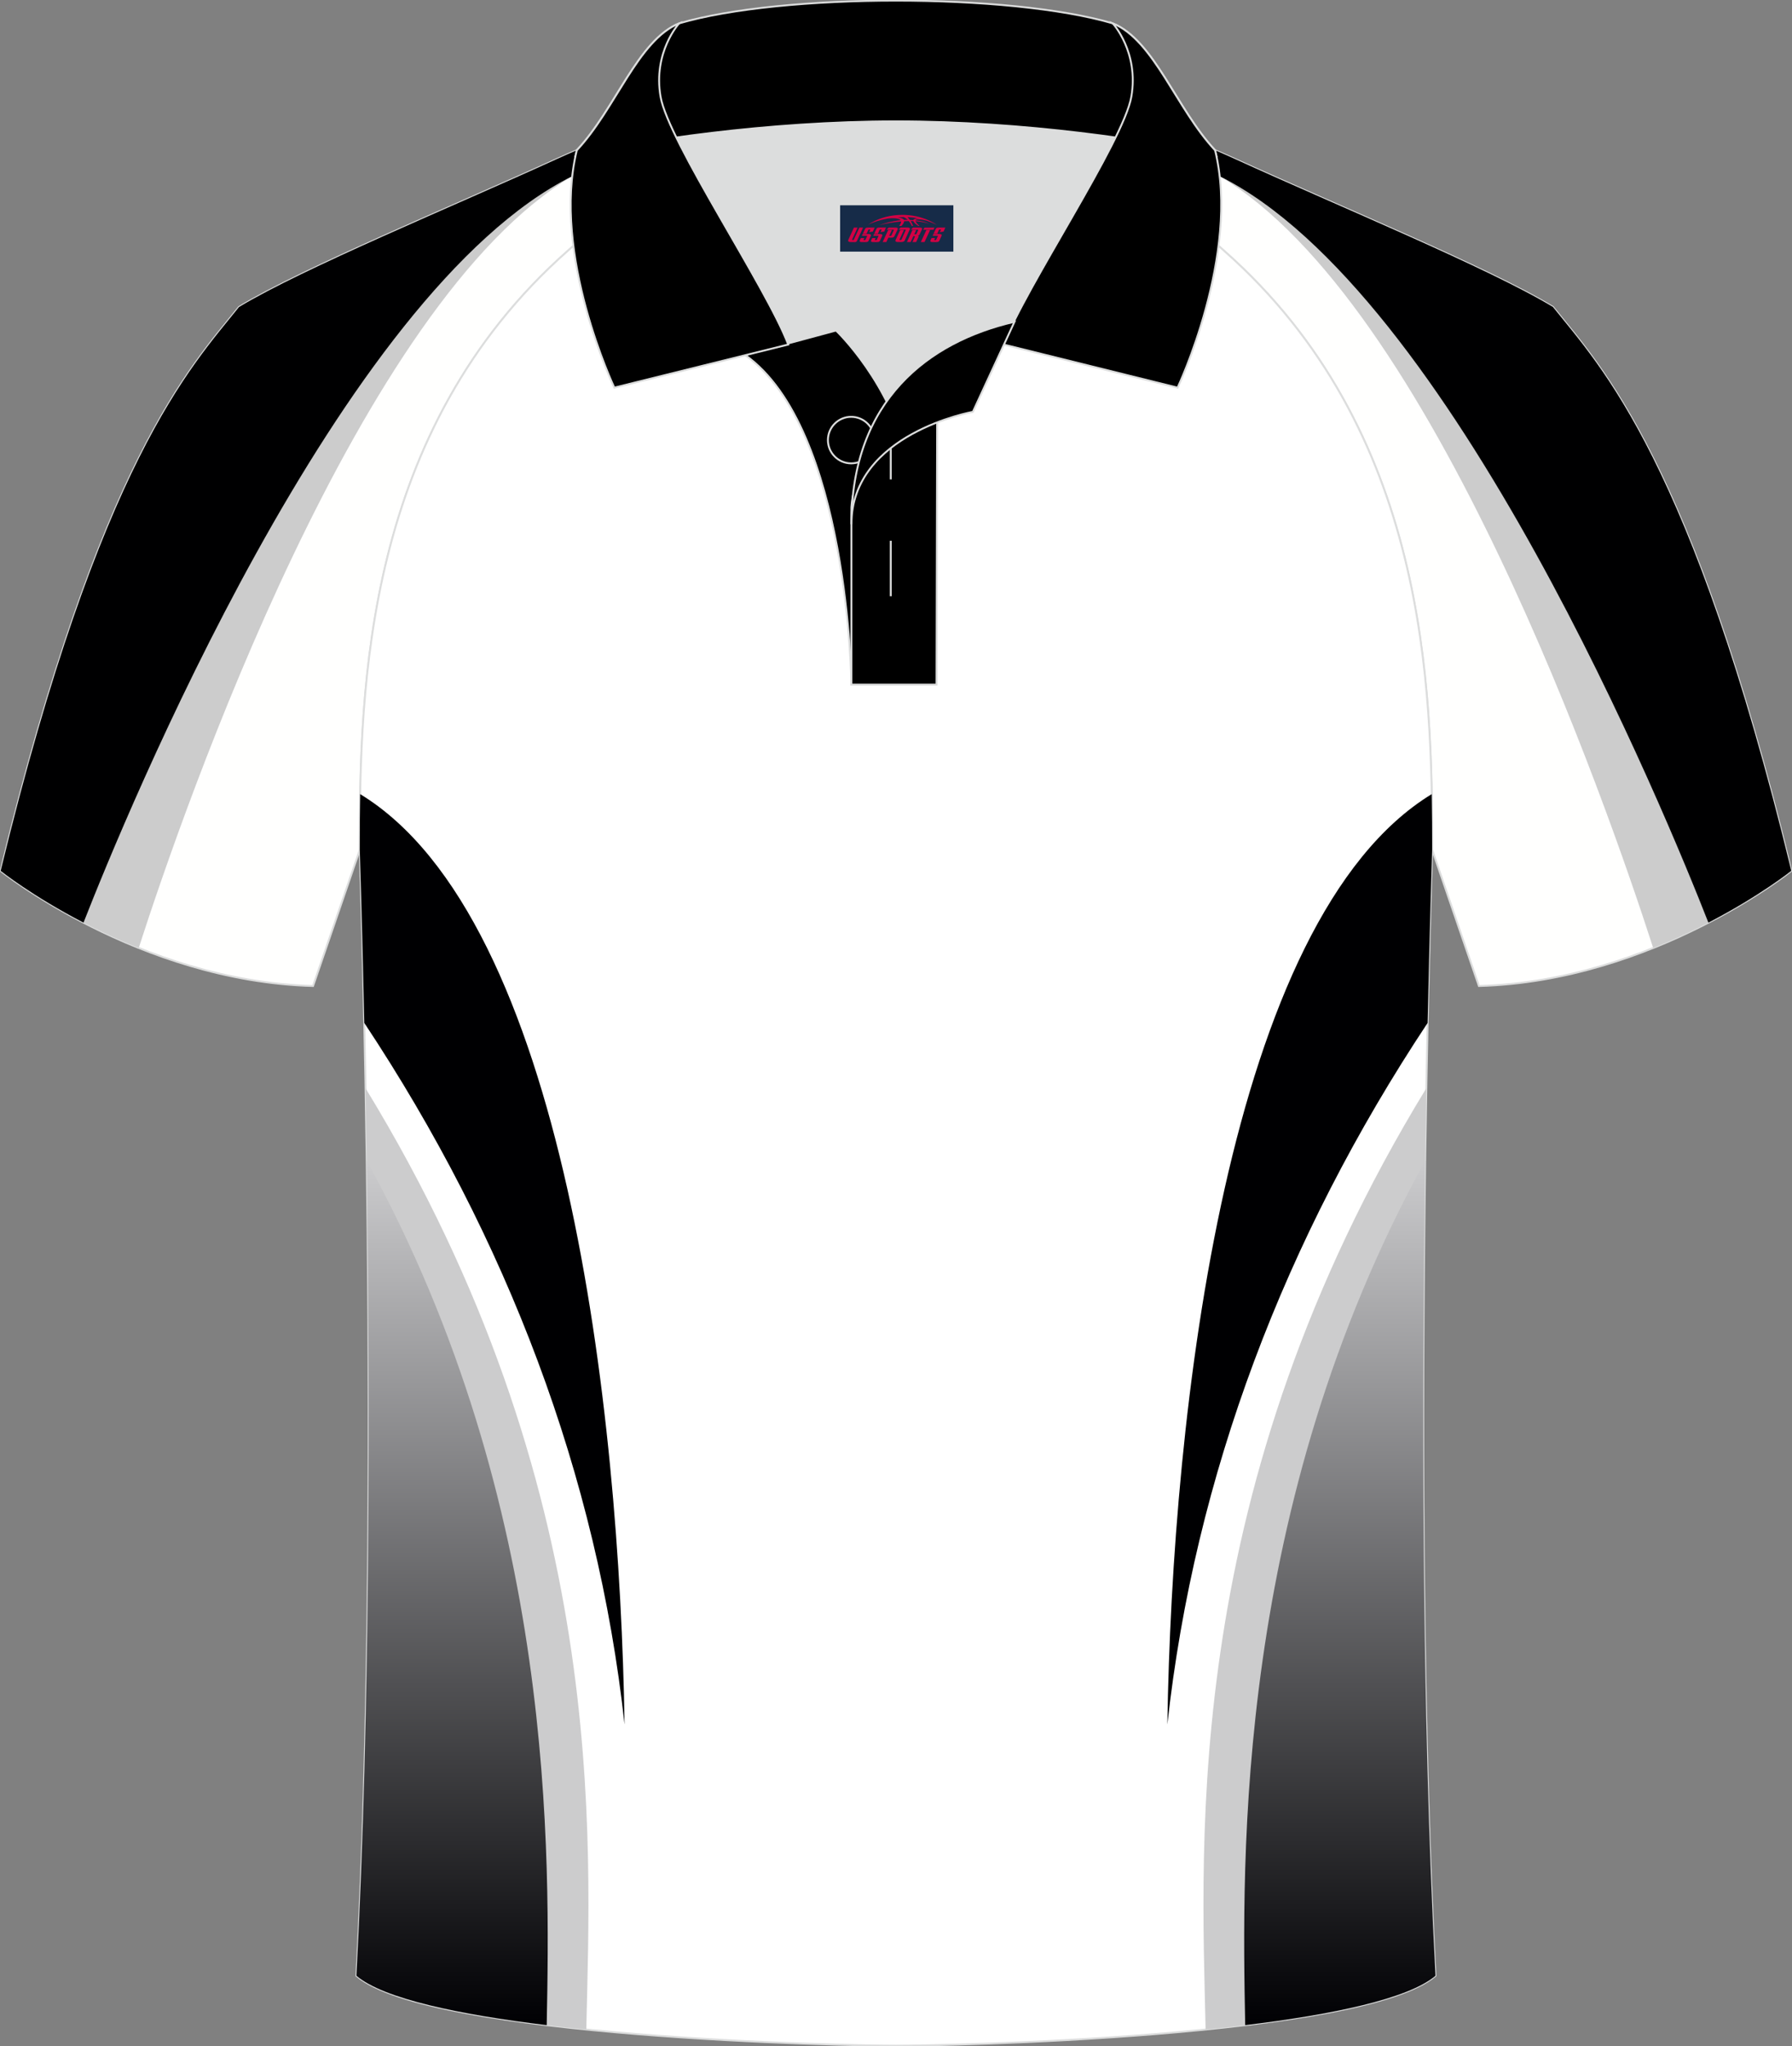
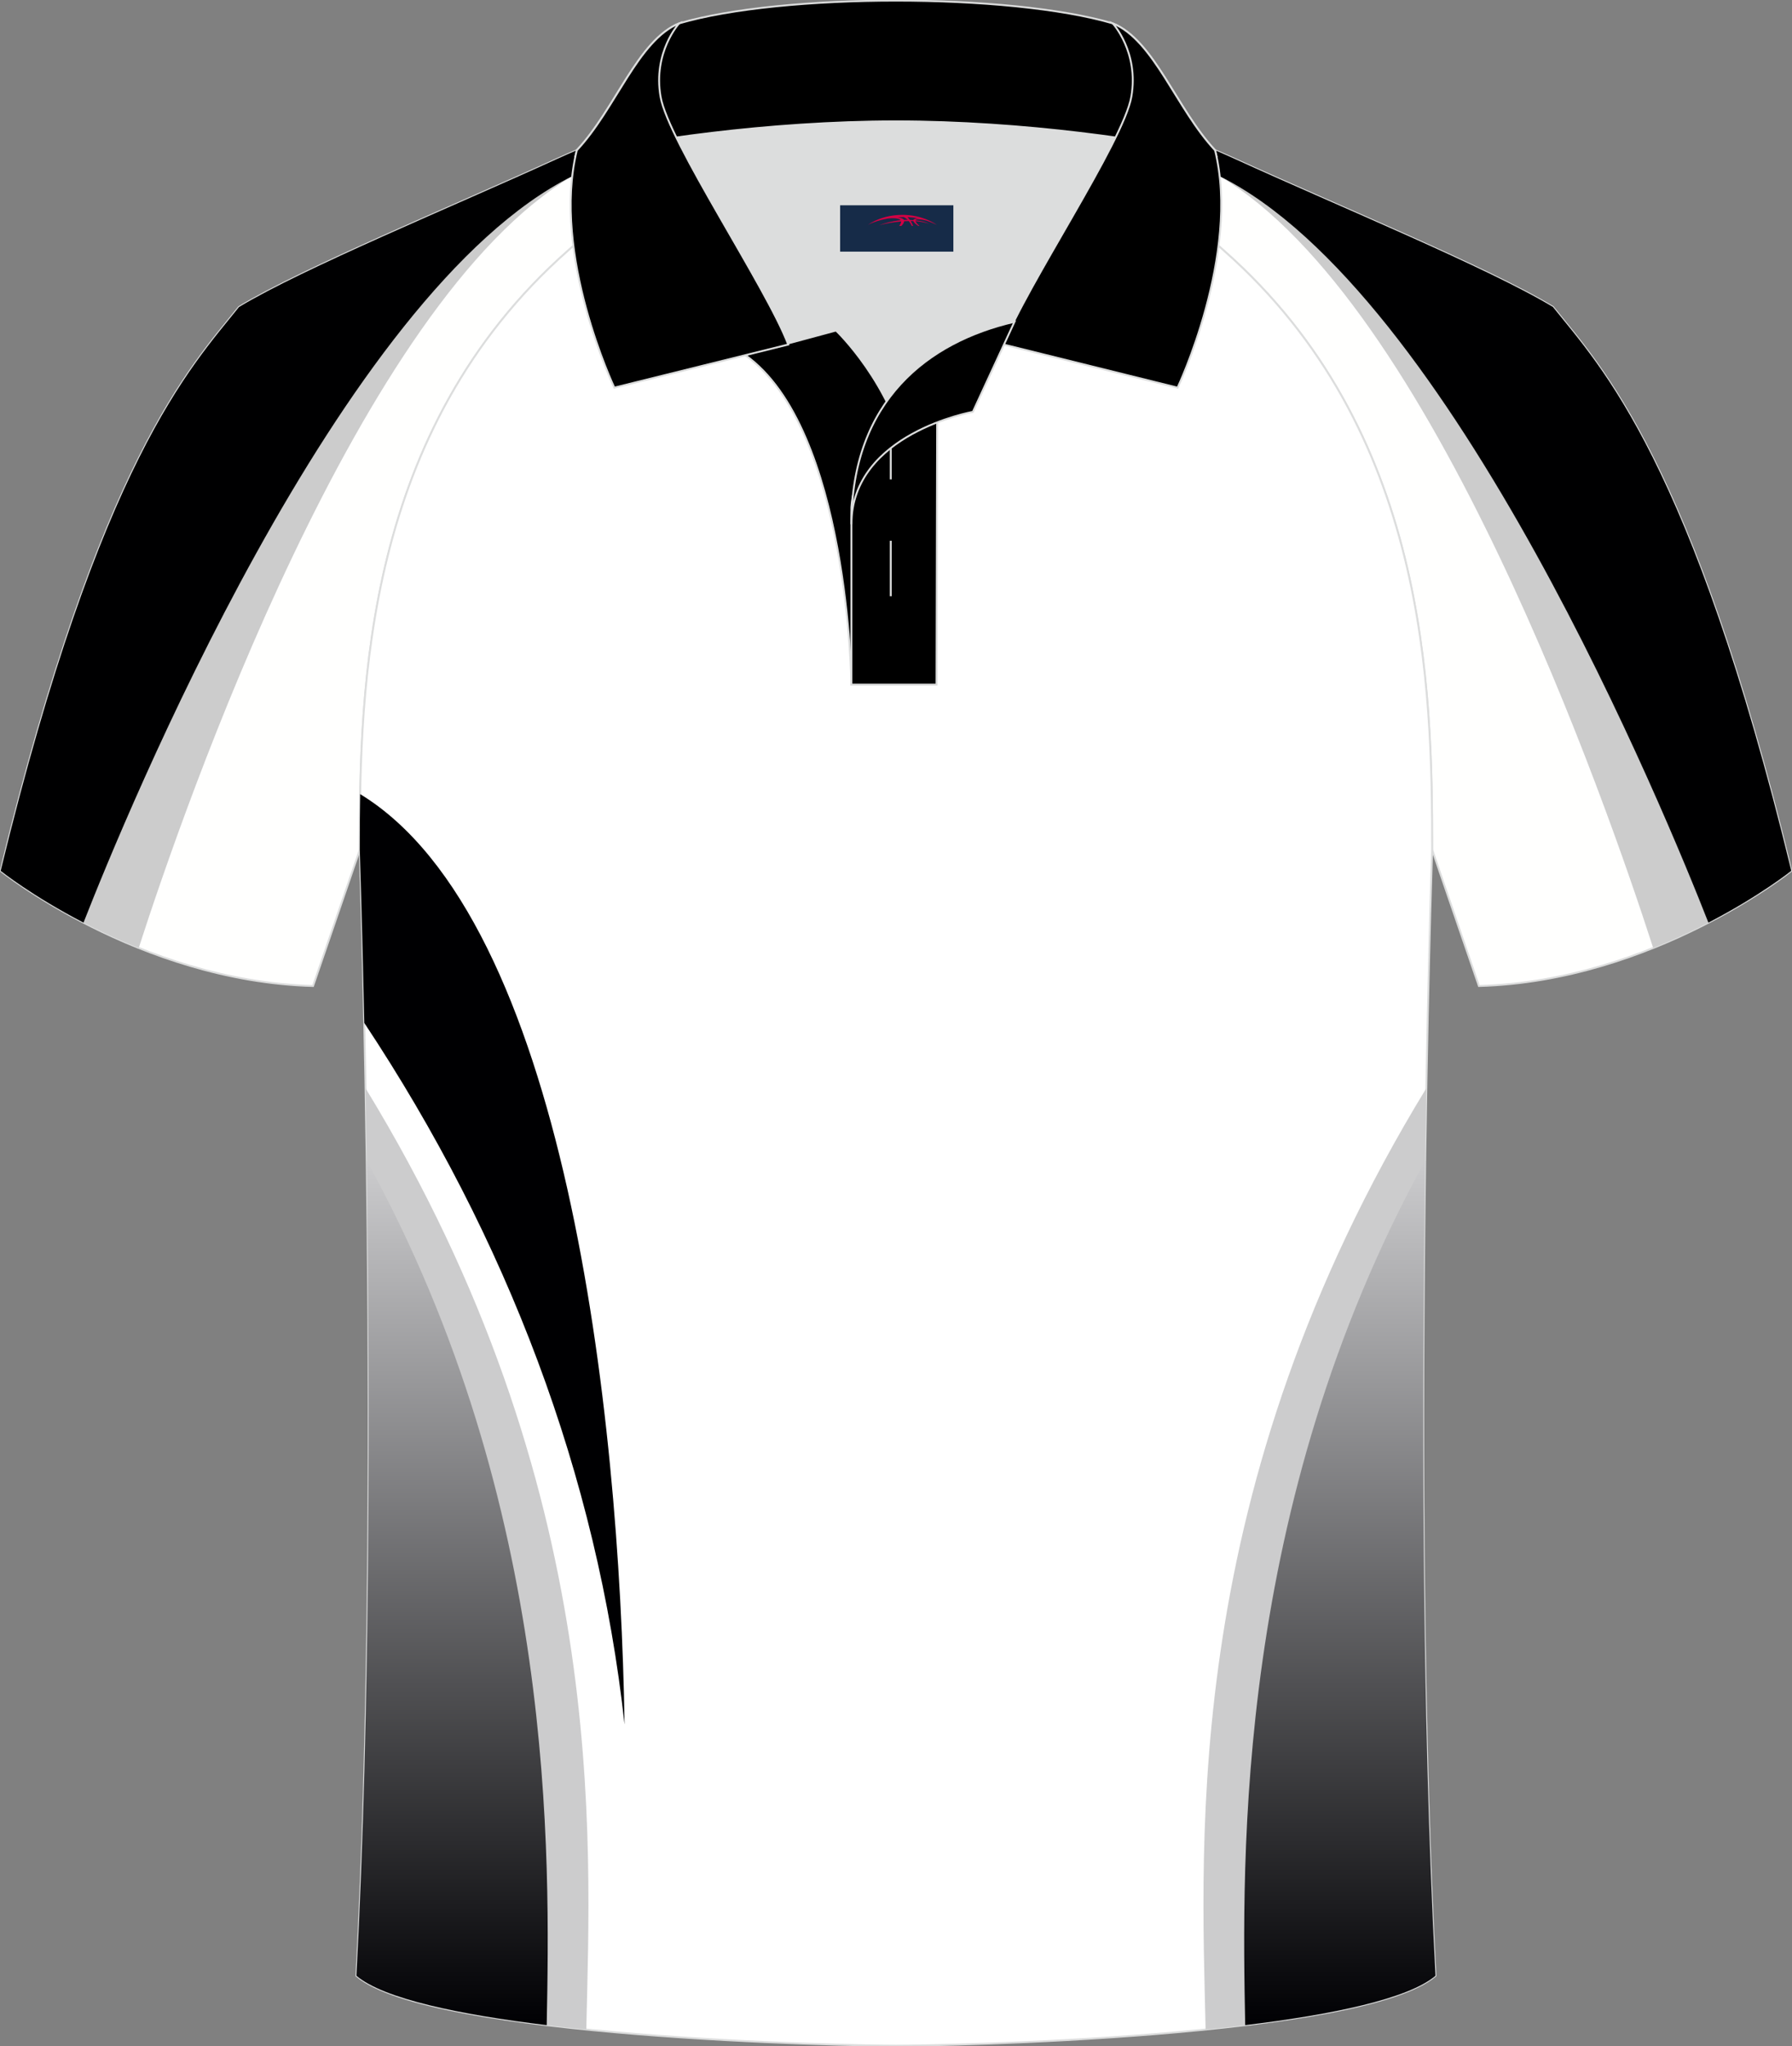
<svg xmlns="http://www.w3.org/2000/svg" version="1.1" id="图层_1" x="0px" y="0px" width="379.8px" height="433.5px" viewBox="0 0 379.8 433.5" enable-background="new 0 0 379.8 433.5" xml:space="preserve">
  <rect x="0" y="0" width="379.8" height="433.5" fill="#808080" stroke="none" />
  <g>
    <path fill-rule="evenodd" clip-rule="evenodd" fill="#FFFFFE" stroke="#DCDDDD" stroke-width="0.4" stroke-miterlimit="22.926" d="   M246.69,27.75c4.32,1.37,9.2,3.29,15.06,5.95c21.94,10.02,53.7,23.08,67.38,31.34c10.24,12.8,29.36,32.42,50.52,119.44   c0,0-29.19,23.38-66.21,24.4c0,0-7.16-20.82-9.9-28.84c0-34.68-1.03-88.85-44.05-126.87c-8.01-7.36-28.69-19.88-41.87-26.31   L246.69,27.75z" />
    <g>
      <path fill-rule="evenodd" clip-rule="evenodd" fill="#CCCCCC" d="M350.38,200.82c-9.83-30.48-46.82-136.87-91.93-163.51    c-5.2-3.07-9.76-6.3-13.77-9.62l2.01,0.06c4.32,1.37,9.2,3.29,15.06,5.95c21.94,10.02,53.7,23.08,67.38,31.34    c10.24,12.8,29.36,32.42,50.52,119.44C379.64,184.48,368.13,193.71,350.38,200.82z" />
      <path fill-rule="evenodd" clip-rule="evenodd" fill="#000001" d="M362.08,195.45C353.3,173.03,307.75,61.87,258.45,37.3    c-6.04-3.01-11.3-6.27-15.9-9.69l4.14,0.13c4.32,1.37,9.2,3.29,15.06,5.95c21.94,10.02,53.7,23.08,67.38,31.34    c10.24,12.8,29.36,32.42,50.52,119.44C379.64,184.48,373.01,189.79,362.08,195.45z" />
    </g>
    <path fill-rule="evenodd" clip-rule="evenodd" fill="#FFFFFE" stroke="#DCDDDD" stroke-width="0.4" stroke-miterlimit="22.926" d="   M133.09,27.75c-4.32,1.37-9.2,3.29-15.06,5.95C96.09,43.72,64.34,56.79,50.66,65.04C40.42,77.84,21.3,97.46,0.14,184.48   c0,0,29.19,23.38,66.21,24.4c0,0,7.16-20.82,9.9-28.84c0-34.68,1.03-88.85,44.05-126.87c8.02-7.36,28.69-19.88,41.87-26.31   L133.09,27.75z" />
    <g>
      <path fill-rule="evenodd" clip-rule="evenodd" fill="#CCCCCC" d="M29.4,200.82c9.83-30.48,46.82-136.87,91.93-163.51    c5.2-3.07,9.76-6.3,13.77-9.62l-2.01,0.06c-4.32,1.37-9.2,3.29-15.06,5.95C96.09,43.72,64.34,56.79,50.66,65.04    C40.42,77.84,21.3,97.46,0.14,184.48C0.14,184.48,11.66,193.71,29.4,200.82z" />
      <path fill-rule="evenodd" clip-rule="evenodd" fill="#000001" d="M17.7,195.45C26.48,173.03,72.03,61.87,121.33,37.3    c6.04-3.01,11.3-6.27,15.9-9.69l-4.14,0.13c-4.32,1.37-9.2,3.29-15.06,5.95c-21.94,10.03-53.69,23.1-67.37,31.35    C40.42,77.84,21.3,97.46,0.14,184.48C0.14,184.48,6.77,189.79,17.7,195.45z" />
    </g>
    <path fill-rule="evenodd" clip-rule="evenodd" fill="#FFFFFF" stroke="#DCDDDD" stroke-width="0.4" stroke-miterlimit="22.926" d="   M76.25,180.05c0,0.08,4.68,137.18-0.7,238.51c15.6,13.14,104.62,14.84,114.34,14.81c9.72,0.03,98.74-1.67,114.34-14.82   c-5.38-101.35-0.7-238.49-0.7-238.51l0,0c0-34.68-1.03-88.85-44.05-126.87c-7.66-7.03-26.88-18.77-40.06-25.42l-59.04-0.01   c-13.19,6.64-32.42,18.39-40.08,25.43C77.28,91.2,76.25,145.37,76.25,180.05L76.25,180.05z" />
    <g>
      <g>
        <path fill-rule="evenodd" clip-rule="evenodd" fill="#CCCCCD" d="M124.26,429.94c0.9-40.73,5.04-114.61-46.79-199.41     c0.88,49.16,1.39,125.42-1.93,188.03c1.56,1.31,3.86,2.51,6.74,3.61l17.09,4.39C106.89,427.94,115.46,429.05,124.26,429.94z" />
        <linearGradient id="SVGID_1_" gradientUnits="userSpaceOnUse" x1="95.817" y1="-165.87" x2="95.817" y2="-349.01" gradientTransform="matrix(1 0 0 -1 0 80)">
          <stop offset="0" style="stop-color:#CCCCCE" />
          <stop offset="1" style="stop-color:#000003" />
        </linearGradient>
        <path fill-rule="evenodd" clip-rule="evenodd" fill="url(#SVGID_1_)" d="M115.87,429.01c0.67-35.44,2.19-109.81-38.15-183.14     c0.7,48.77,0.82,116.27-2.18,172.68C81.38,423.47,97.49,426.79,115.87,429.01z" />
        <path fill-rule="evenodd" clip-rule="evenodd" fill="#000002" d="M77.21,216.7c30.26,45.62,49.36,95.84,55.16,148.61     c-1.04-66.36-12.66-170.65-56.03-197.08c-0.07,4.13-0.09,8.09-0.09,11.82l0,0C76.25,180.07,76.73,194.2,77.21,216.7z" />
      </g>
      <g>
        <path fill-rule="evenodd" clip-rule="evenodd" fill="#CCCCCD" d="M255.52,429.94c-0.9-40.73-5.04-114.61,46.78-199.41     c-0.88,49.16-1.39,125.42,1.93,188.03c-1.56,1.31-3.86,2.51-6.74,3.61l-17.09,4.39C272.89,427.94,264.32,429.05,255.52,429.94z" />
        <linearGradient id="SVGID_2_" gradientUnits="userSpaceOnUse" x1="283.973" y1="-165.87" x2="283.973" y2="-349.01" gradientTransform="matrix(1 0 0 -1 0 80)">
          <stop offset="0" style="stop-color:#CCCCCE" />
          <stop offset="1" style="stop-color:#000003" />
        </linearGradient>
        <path fill-rule="evenodd" clip-rule="evenodd" fill="url(#SVGID_2_)" d="M263.91,429.01c-0.67-35.44-2.19-109.81,38.15-183.14     c-0.7,48.77-0.82,116.27,2.18,172.68C298.4,423.47,282.29,426.79,263.91,429.01z" />
-         <path fill-rule="evenodd" clip-rule="evenodd" fill="#000002" d="M302.57,216.7c-30.26,45.62-49.36,95.84-55.16,148.61     c1.04-66.36,12.66-170.65,56.03-197.08c0.07,4.13,0.09,8.09,0.09,11.82l0,0C303.54,180.05,303.05,194.18,302.57,216.7z" />
      </g>
    </g>
    <g>
      <g>
        <path fill-rule="evenodd" clip-rule="evenodd" fill="#DCDDDD" d="M187.91,85.04c6.44-9.11,16.35-14.37,26.94-16.84     c5.24-10.64,16.09-27.82,21.62-39.14c-26.77-6.52-66.39-6.52-93.16,0c6.43,13.14,20,34.17,23.66,43.71l10.22-2.75     C177.19,70.02,183.19,75.69,187.91,85.04z" />
        <path fill-rule="evenodd" clip-rule="evenodd" stroke="#DCDDDD" stroke-width="0.4" stroke-miterlimit="22.926" d="     M157.93,75.21l19.26-5.19c0,0,11.74,11.1,15.3,27.84c3.55,16.74-1.86,47.18-1.86,47.18h-10.18     C180.45,145.03,179.92,90.78,157.93,75.21z" />
        <path fill-rule="evenodd" clip-rule="evenodd" stroke="#DCDDDD" stroke-width="0.4" stroke-miterlimit="22.926" d="     M180.45,107.49v37.54h18.04l0.14-60.77C189.79,87.17,180.94,98.7,180.45,107.49z" />
        <path fill-rule="evenodd" clip-rule="evenodd" stroke="#DCDDDD" stroke-width="0.4" stroke-miterlimit="22.926" d="     M121.97,33.04c13.39-3.26,40.91-7.33,67.92-7.33c27,0,54.53,4.07,67.92,7.33l-0.28-1.2c-8.22-8.78-12.93-23.33-21.69-26.89     c-10.94-3.21-28.45-4.82-45.95-4.82c-17.51,0-35.01,1.61-45.95,4.82c-8.77,3.57-13.47,18.11-21.69,26.89L121.97,33.04z" />
        <path fill-rule="evenodd" clip-rule="evenodd" stroke="#DCDDDD" stroke-width="0.4" stroke-miterlimit="22.926" d="M143.94,4.95     c0,0-5.58,6.05-3.94,15.53c1.63,9.49,22.57,40.53,27.06,52.51l-36.86,9.13c0,0-13.39-28.22-7.95-50.28     C130.48,23.07,135.18,8.52,143.94,4.95z" />
        <path fill-rule="evenodd" clip-rule="evenodd" stroke="#DCDDDD" stroke-width="0.4" stroke-miterlimit="22.926" d="M235.84,4.95     c0,0,5.58,6.05,3.94,15.53c-1.63,9.49-22.57,40.53-27.06,52.51l36.86,9.13c0,0,13.39-28.22,7.95-50.28     C249.31,23.07,244.6,8.52,235.84,4.95z" />
-         <path fill="none" stroke="#DCDDDD" stroke-width="0.4" stroke-miterlimit="22.926" d="M180.4,98.16c2.72,0,4.93-2.21,4.93-4.93     s-2.21-4.93-4.93-4.93c-2.72,0-4.93,2.21-4.93,4.93C175.47,95.95,177.69,98.16,180.4,98.16z" />
        <line fill="none" stroke="#DCDDDD" stroke-width="0.4" stroke-miterlimit="22.926" x1="188.79" y1="114.56" x2="188.79" y2="126.31" />
        <line fill="none" stroke="#DCDDDD" stroke-width="0.4" stroke-miterlimit="22.926" x1="188.79" y1="89.8" x2="188.79" y2="101.56" />
        <path fill-rule="evenodd" clip-rule="evenodd" stroke="#DCDDDD" stroke-width="0.4" stroke-miterlimit="22.926" d="     M215.01,68.17l-8.81,19.07c0,0-25.75,4.58-25.75,23.82C180.45,84.88,196.73,72.37,215.01,68.17z" />
      </g>
    </g>
  </g>
  <g id="tag_logo">
    <rect y="43.49" fill="#162B48" width="24" height="9.818" x="178.06" />
    <g>
      <path fill="#D30044" d="M194.02,46.68l0.005-0.011c0.131-0.311,1.085-0.262,2.351,0.071c0.715,0.24,1.44,0.54,2.193,0.9    c-0.218-0.147-0.447-0.289-0.682-0.42l0.011,0.005l-0.011-0.005c-1.478-0.845-3.218-1.418-5.1-1.62    c-1.282-0.115-1.658-0.082-2.411-0.055c-2.449,0.142-4.68,0.905-6.458,2.095c1.26-0.638,2.722-1.075,4.195-1.336    c1.467-0.18,2.476-0.033,2.771,0.344c-1.691,0.175-3.469,0.633-4.555,1.075c1.156-0.338,2.967-0.665,4.647-0.813    c0.016,0.251-0.115,0.567-0.415,0.96h0.475c0.376-0.382,0.584-0.725,0.595-1.004c0.333-0.022,0.66-0.033,0.971-0.033    C192.85,47.12,193.06,47.47,193.26,47.86h0.262c-0.125-0.344-0.295-0.687-0.518-1.036c0.207,0,0.393,0.005,0.567,0.011    c0.104,0.267,0.496,0.66,1.058,1.025h0.245c-0.442-0.365-0.753-0.753-0.835-1.004c1.047,0.065,1.696,0.224,2.885,0.513    C195.84,46.94,195.1,46.77,194.02,46.68z M191.58,46.59c-0.164-0.295-0.655-0.485-1.402-0.551    c0.464-0.033,0.922-0.055,1.364-0.055c0.311,0.147,0.589,0.344,0.84,0.589C192.12,46.57,191.85,46.58,191.58,46.59z M193.56,46.64c-0.224-0.016-0.458-0.027-0.715-0.044c-0.147-0.202-0.311-0.398-0.502-0.6c0.082,0,0.164,0.005,0.24,0.011    c0.72,0.033,1.429,0.125,2.138,0.273C194.05,46.24,193.67,46.4,193.56,46.64z" />
-       <path fill="#D30044" d="M180.98,48.22L179.81,50.77C179.63,51.14,179.9,51.28,180.38,51.28l0.873,0.005    c0.115,0,0.251-0.049,0.327-0.175l1.342-2.891H182.14L180.92,50.85H180.75c-0.147,0-0.185-0.033-0.147-0.125l1.156-2.504H180.98L180.98,48.22z M182.84,49.57h1.271c0.36,0,0.584,0.125,0.442,0.425L184.08,51.03C183.98,51.25,183.71,51.28,183.48,51.28H182.56c-0.267,0-0.442-0.136-0.349-0.333l0.235-0.513h0.742L183.01,50.81C182.99,50.86,183.03,50.87,183.09,50.87h0.18    c0.082,0,0.125-0.016,0.147-0.071l0.376-0.813c0.011-0.022,0.011-0.044-0.055-0.044H182.67L182.84,49.57L182.84,49.57z M183.66,49.5h-0.78l0.475-1.025c0.098-0.218,0.338-0.256,0.578-0.256H185.38L184.99,49.06L184.21,49.18l0.262-0.562H184.18c-0.082,0-0.12,0.016-0.147,0.071L183.66,49.5L183.66,49.5z M185.25,49.57L185.08,49.94h1.069c0.06,0,0.06,0.016,0.049,0.044    L185.82,50.8C185.8,50.85,185.76,50.87,185.68,50.87H185.5c-0.055,0-0.104-0.011-0.082-0.06l0.175-0.376H184.85L184.62,50.95C184.52,51.14,184.7,51.28,184.97,51.28h0.916c0.24,0,0.502-0.033,0.605-0.251l0.475-1.031c0.142-0.3-0.082-0.425-0.442-0.425H185.25L185.25,49.57z M186.06,49.5l0.371-0.818c0.022-0.055,0.06-0.071,0.147-0.071h0.295L186.61,49.17l0.791-0.115l0.387-0.845H186.34c-0.24,0-0.48,0.038-0.578,0.256L185.29,49.5L186.06,49.5L186.06,49.5z M188.46,49.96h0.278c0.087,0,0.153-0.022,0.202-0.115    l0.496-1.075c0.033-0.076-0.011-0.12-0.125-0.12H187.91l0.431-0.431h1.522c0.355,0,0.485,0.153,0.393,0.355l-0.676,1.445    c-0.06,0.125-0.175,0.333-0.644,0.327l-0.649-0.005L187.85,51.28H187.07l1.178-2.558h0.785L188.46,49.96L188.46,49.96z     M191.05,50.77c-0.022,0.049-0.06,0.076-0.142,0.076h-0.191c-0.082,0-0.109-0.027-0.082-0.076l0.944-2.051h-0.785l-0.987,2.138    c-0.125,0.273,0.115,0.415,0.453,0.415h0.72c0.327,0,0.649-0.071,0.769-0.322l1.085-2.384c0.093-0.202-0.06-0.355-0.415-0.355    h-1.533l-0.431,0.431h1.38c0.115,0,0.164,0.033,0.131,0.104L191.05,50.77L191.05,50.77z M193.77,49.64h0.278    c0.087,0,0.158-0.022,0.202-0.115l0.344-0.753c0.033-0.076-0.011-0.12-0.125-0.12h-1.402l0.425-0.431h1.527    c0.355,0,0.485,0.153,0.393,0.355l-0.529,1.124c-0.044,0.093-0.147,0.18-0.393,0.18c0.224,0.011,0.256,0.158,0.175,0.327    l-0.496,1.075h-0.785l0.54-1.167c0.022-0.055-0.005-0.087-0.104-0.087h-0.235L193,51.28h-0.785l1.178-2.558h0.785L193.77,49.64L193.77,49.64z M196.34,48.73L195.16,51.28h0.785l1.184-2.558H196.34L196.34,48.73z M197.85,48.66l0.202-0.431h-2.1l-0.295,0.431    H197.85L197.85,48.66z M197.83,49.57h1.271c0.36,0,0.584,0.125,0.442,0.425l-0.475,1.031c-0.104,0.218-0.371,0.251-0.605,0.251    h-0.916c-0.267,0-0.442-0.136-0.349-0.333l0.235-0.513h0.742L198,50.81c-0.022,0.049,0.022,0.06,0.082,0.06h0.18    c0.082,0,0.125-0.016,0.147-0.071l0.376-0.813c0.011-0.022,0.011-0.044-0.049-0.044h-1.069L197.83,49.57L197.83,49.57z     M198.64,49.5H197.86l0.475-1.025c0.098-0.218,0.338-0.256,0.578-0.256h1.451l-0.387,0.845l-0.791,0.115l0.262-0.562h-0.295    c-0.082,0-0.12,0.016-0.147,0.071L198.64,49.5z" />
    </g>
  </g>
</svg>